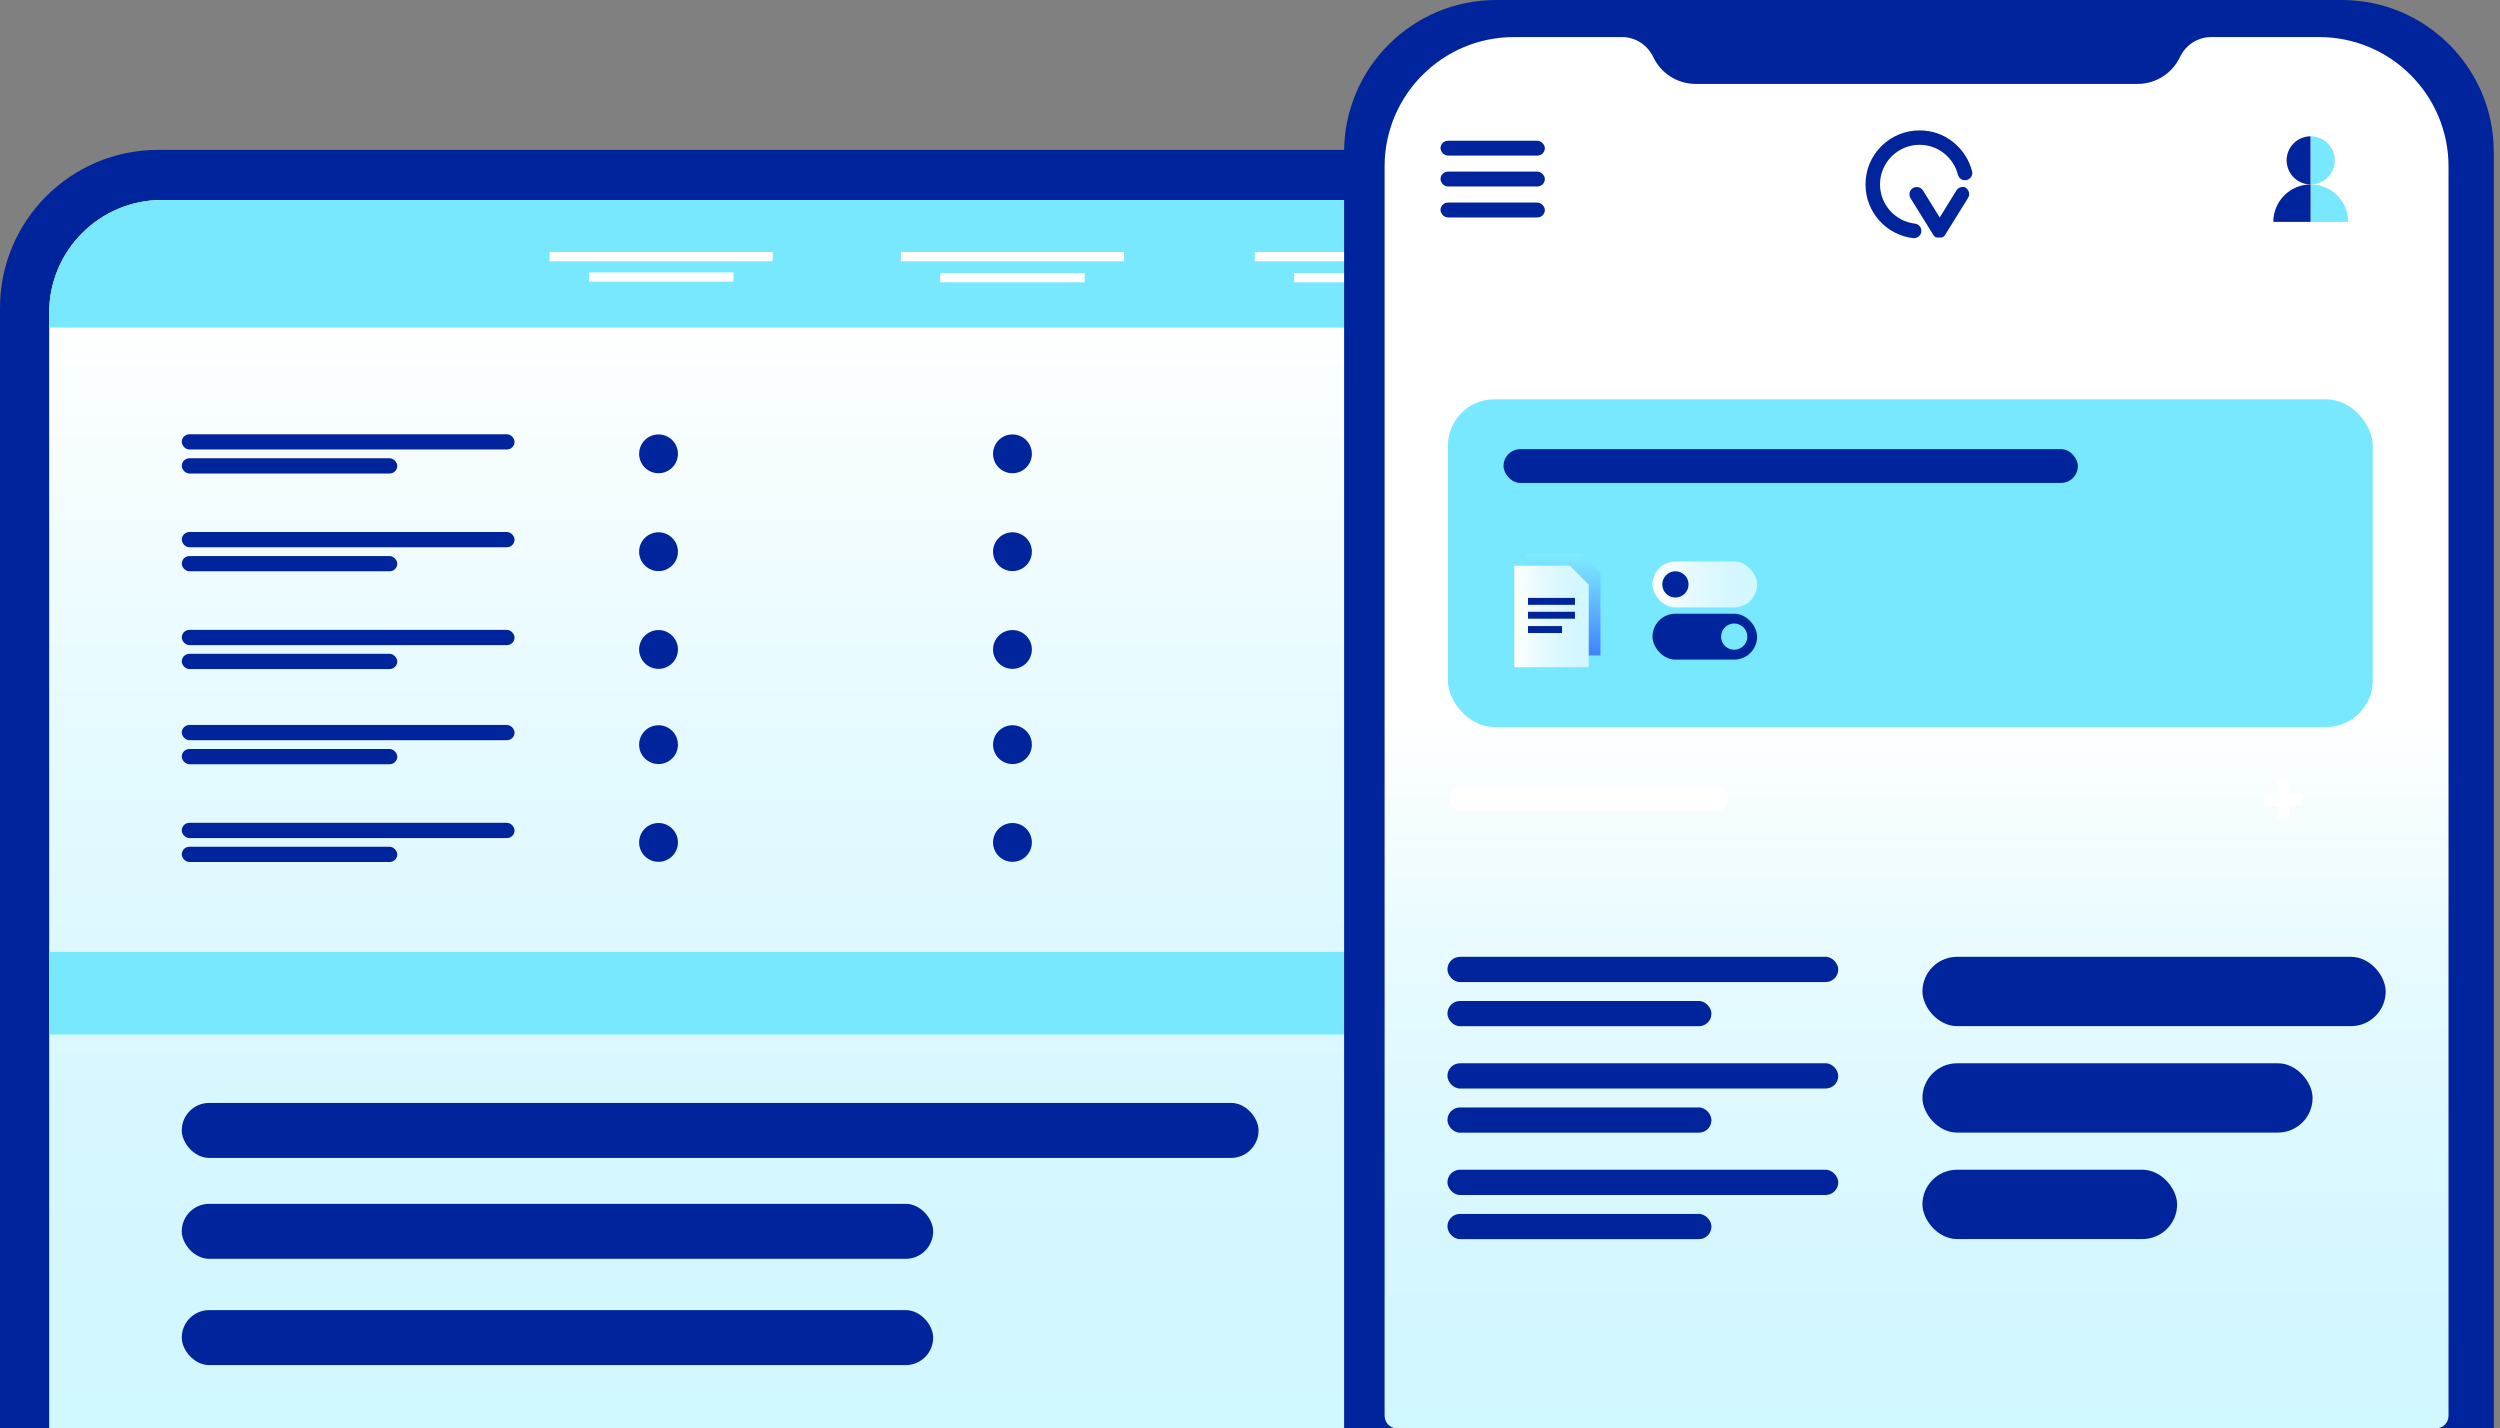
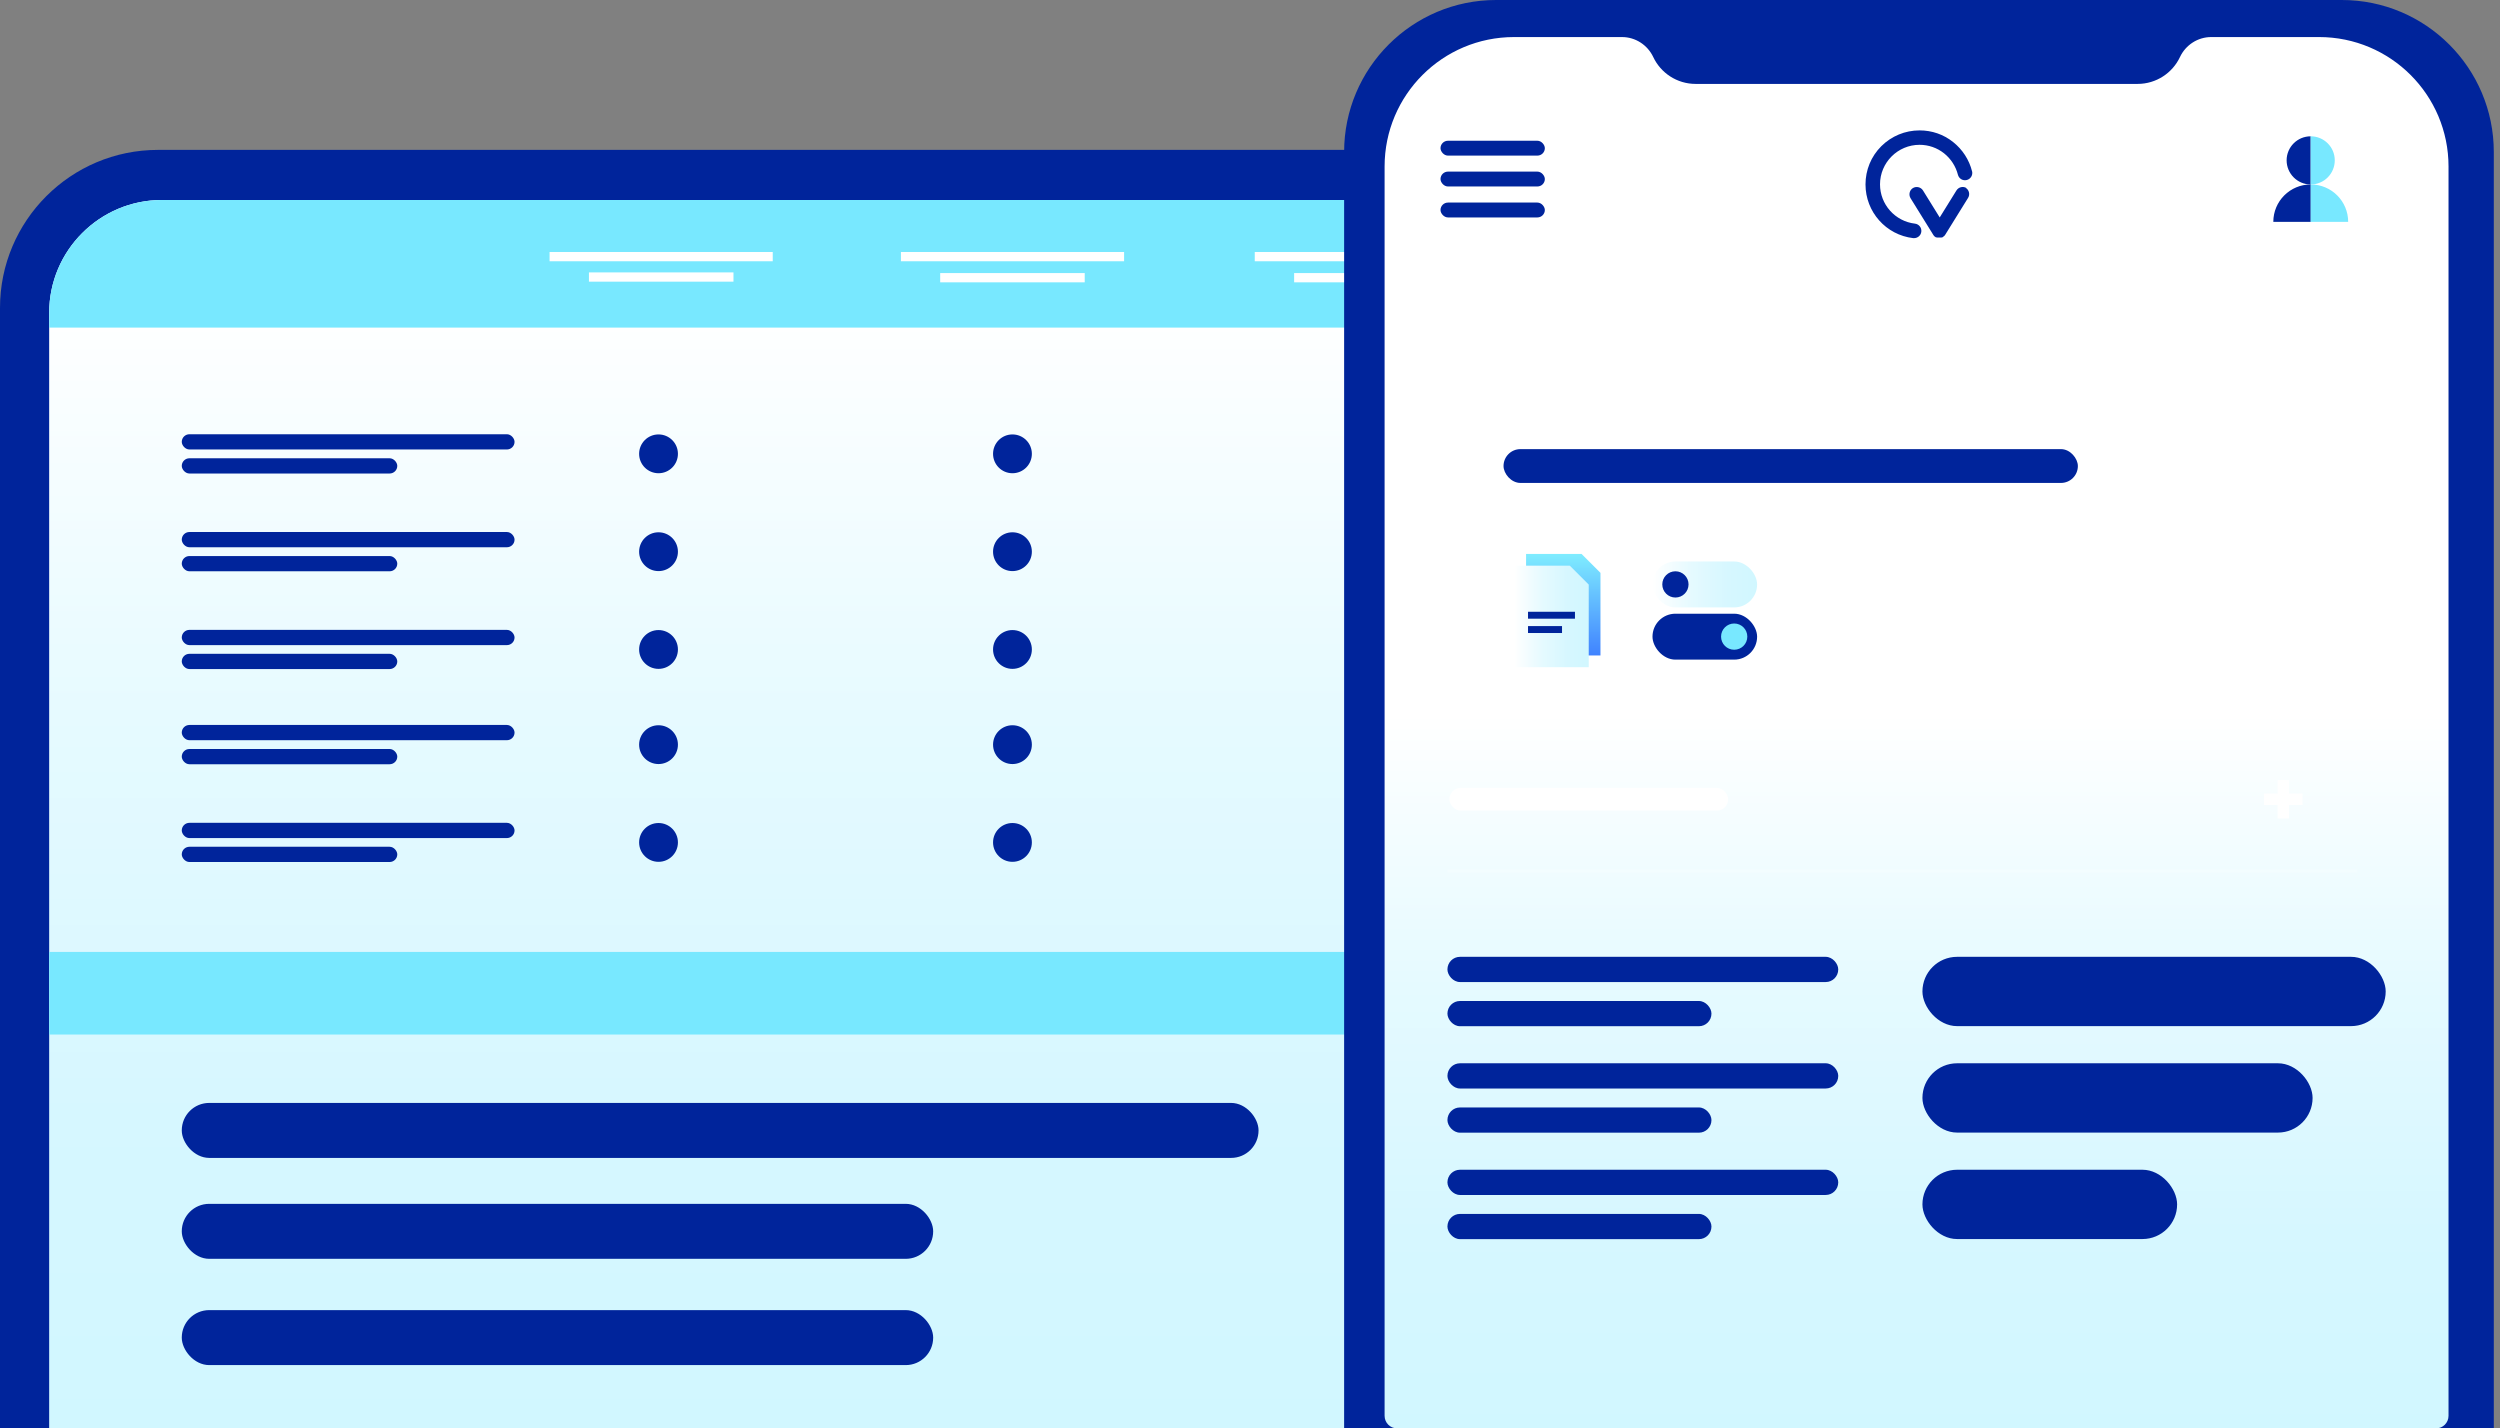
<svg xmlns="http://www.w3.org/2000/svg" xmlns:xlink="http://www.w3.org/1999/xlink" id="Layer_1" viewBox="0 0 270.53 154.57">
  <rect x="0" y="0" width="270.53" height="154.57" fill="#808080" stroke="none" />
  <defs>
    <style>.cls-1,.cls-2,.cls-3,.cls-4{fill:none;}.cls-5{fill:url(#linear-gradient);}.cls-6{clip-path:url(#clippath);}.cls-7{fill:#00249b;}.cls-8{fill:#fff;}.cls-9{fill:#78e8ff;}.cls-2{stroke-linecap:square;stroke-width:1.24px;}.cls-2,.cls-3,.cls-4{stroke:#fff;stroke-miterlimit:10;}.cls-10{fill:url(#linear-gradient-3);}.cls-11{fill:url(#linear-gradient-4);}.cls-12{fill:url(#linear-gradient-2);}.cls-13{fill:url(#linear-gradient-5);}.cls-3{stroke-width:.37px;}.cls-3,.cls-4{opacity:.2;}.cls-4{stroke-width:.35px;}</style>
    <clipPath id="clippath">
      <path class="cls-1" d="M5.32,154.57V33.85c0-6.74,5.47-12.21,12.21-12.21H247.44c6.74,0,12.21,5.47,12.21,12.21v120.72" />
    </clipPath>
    <linearGradient id="linear-gradient" x1="132.48" y1="33.29" x2="132.48" y2="154.74" gradientUnits="userSpaceOnUse">
      <stop offset="0" stop-color="#fff" />
      <stop offset=".38" stop-color="#e5faff" />
      <stop offset=".72" stop-color="#d6f7ff" />
      <stop offset="1" stop-color="#d1f7ff" />
    </linearGradient>
    <linearGradient id="linear-gradient-2" x1="207.4" y1="77.21" x2="207.4" y2="155.17" xlink:href="#linear-gradient" />
    <linearGradient id="linear-gradient-3" x1="169.17" y1="59.5" x2="169.17" y2="71.08" gradientUnits="userSpaceOnUse">
      <stop offset="0" stop-color="#82f1ff" />
      <stop offset="1" stop-color="#3f81ff" />
    </linearGradient>
    <linearGradient id="linear-gradient-4" x1="163.87" y1="66.7" x2="171.92" y2="66.7" xlink:href="#linear-gradient" />
    <linearGradient id="linear-gradient-5" x1="178.82" y1="63.24" x2="190.14" y2="63.24" xlink:href="#linear-gradient" />
  </defs>
  <g>
    <path class="cls-7" d="M17.1,16.22H247.87c9.44,0,17.1,7.66,17.1,17.1v121.25H0V33.32C0,23.88,7.66,16.22,17.1,16.22Z" />
    <g class="cls-6">
      <g>
        <path class="cls-5" d="M5.32,154.57V33.85c0-6.74,5.47-12.21,12.21-12.21H247.44c6.74,0,12.21,5.47,12.21,12.21v120.72" />
        <rect class="cls-9" x="5.32" y="103.01" width="254.33" height="8.94" />
        <rect class="cls-7" x="19.67" y="119.35" width="116.52" height="5.95" rx="2.97" ry="2.97" />
        <rect class="cls-7" x="19.67" y="130.27" width="81.31" height="5.95" rx="2.97" ry="2.97" />
        <rect class="cls-7" x="19.67" y="141.77" width="81.31" height="5.95" rx="2.97" ry="2.97" />
        <rect class="cls-9" x="5.32" y="21.62" width="254.33" height="13.83" />
        <rect class="cls-7" x="19.67" y="46.99" width="36.01" height="1.65" rx=".83" ry=".83" />
        <rect class="cls-7" x="19.67" y="49.59" width="23.32" height="1.65" rx=".83" ry=".83" />
        <rect class="cls-8" x="59.47" y="27.27" width="24.15" height="1" />
        <rect class="cls-8" x="63.73" y="29.48" width="15.64" height="1" />
        <rect class="cls-8" x="97.49" y="27.27" width="24.15" height="1" />
        <rect class="cls-8" x="101.74" y="29.55" width="15.64" height="1" />
        <rect class="cls-8" x="135.78" y="27.27" width="24.15" height="1" />
        <rect class="cls-8" x="140.04" y="29.55" width="15.64" height="1" />
        <rect class="cls-8" x="174.08" y="27.27" width="24.15" height="1" />
        <rect class="cls-8" x="178.33" y="29.55" width="15.64" height="1" />
        <rect class="cls-8" x="212.37" y="27.27" width="24.15" height="1" />
        <rect class="cls-8" x="216.63" y="29.55" width="15.64" height="1" />
        <rect class="cls-8" x="244.42" y="27.28" width="6.22" height="1" transform="translate(495.06 55.56) rotate(180)" />
        <rect class="cls-8" x="254.9" y="29.57" width="15.64" height="1" />
        <rect class="cls-7" x="19.67" y="57.57" width="36.01" height="1.65" rx=".83" ry=".83" />
        <rect class="cls-7" x="19.67" y="60.17" width="23.32" height="1.65" rx=".83" ry=".83" />
        <rect class="cls-7" x="19.67" y="68.16" width="36.01" height="1.65" rx=".83" ry=".83" />
        <rect class="cls-7" x="19.67" y="70.75" width="23.32" height="1.65" rx=".83" ry=".83" />
        <circle class="cls-7" cx="71.26" cy="49.11" r="2.1" />
        <circle class="cls-7" cx="109.56" cy="49.11" r="2.1" />
        <circle class="cls-7" cx="147.85" cy="49.11" r="2.1" />
        <circle class="cls-7" cx="186.15" cy="49.11" r="2.1" />
        <circle class="cls-7" cx="224.44" cy="49.11" r="2.1" />
        <circle class="cls-7" cx="262.74" cy="49.11" r="2.1" />
        <circle class="cls-7" cx="71.26" cy="59.7" r="2.1" />
        <circle class="cls-7" cx="109.56" cy="59.7" r="2.1" />
        <circle class="cls-7" cx="147.85" cy="59.7" r="2.1" />
-         <circle class="cls-7" cx="186.15" cy="59.7" r="2.1" />
        <circle class="cls-7" cx="224.44" cy="59.7" r="2.1" />
        <circle class="cls-7" cx="262.74" cy="59.7" r="2.1" />
        <circle class="cls-7" cx="71.26" cy="70.28" r="2.1" />
        <circle class="cls-7" cx="109.56" cy="70.28" r="2.1" />
        <circle class="cls-7" cx="147.85" cy="70.28" r="2.1" />
        <circle class="cls-7" cx="186.15" cy="70.28" r="2.1" />
        <circle class="cls-7" cx="224.44" cy="70.28" r="2.1" />
        <circle class="cls-7" cx="262.74" cy="70.28" r="2.1" />
        <rect class="cls-7" x="19.67" y="78.45" width="36.01" height="1.65" rx=".83" ry=".83" />
        <rect class="cls-7" x="19.67" y="81.05" width="23.32" height="1.65" rx=".83" ry=".83" />
        <rect class="cls-7" x="19.67" y="89.04" width="36.01" height="1.65" rx=".83" ry=".83" />
        <rect class="cls-7" x="19.67" y="91.63" width="23.32" height="1.65" rx=".83" ry=".83" />
        <circle class="cls-7" cx="71.26" cy="80.58" r="2.1" />
        <circle class="cls-7" cx="109.56" cy="80.58" r="2.1" />
        <circle class="cls-7" cx="147.85" cy="80.58" r="2.1" />
        <circle class="cls-7" cx="186.15" cy="80.58" r="2.1" />
        <circle class="cls-7" cx="224.44" cy="80.58" r="2.1" />
        <circle class="cls-7" cx="262.74" cy="80.58" r="2.1" />
        <circle class="cls-7" cx="71.26" cy="91.16" r="2.1" />
        <circle class="cls-7" cx="109.56" cy="91.16" r="2.1" />
        <circle class="cls-7" cx="147.85" cy="91.16" r="2.1" />
        <circle class="cls-7" cx="186.15" cy="91.16" r="2.1" />
        <circle class="cls-7" cx="224.44" cy="91.16" r="2.1" />
        <circle class="cls-7" cx="262.74" cy="91.16" r="2.1" />
      </g>
    </g>
  </g>
  <g>
    <g>
-       <path class="cls-7" d="M161.89,0h91.52c9.08,0,16.45,7.37,16.45,16.45V154.57h-124.41V16.45c0-9.08,7.37-16.45,16.45-16.45Z" />
+       <path class="cls-7" d="M161.89,0h91.52c9.08,0,16.45,7.37,16.45,16.45V154.57h-124.41V16.45c0-9.08,7.37-16.45,16.45-16.45" />
      <g>
        <path class="cls-12" d="M250.96,4.01h-11.68c-1.45,0-2.76,.85-3.38,2.16-.81,1.72-2.56,2.91-4.59,2.91h-47.82c-2.03,0-3.78-1.19-4.59-2.91-.62-1.31-1.93-2.16-3.38-2.16h-11.68c-7.74,0-14.01,6.27-14.01,14.01V153.21c0,.75,.61,1.36,1.36,1.36h112.41c.75,0,1.36-.61,1.36-1.36V18.02c0-7.74-6.27-14.01-14.01-14.01Z" />
        <g>
          <rect class="cls-7" x="155.88" y="15.23" width="11.29" height="1.61" rx=".81" ry=".81" />
          <rect class="cls-7" x="155.88" y="18.57" width="11.29" height="1.61" rx=".81" ry=".81" />
          <rect class="cls-7" x="155.88" y="21.92" width="11.29" height="1.61" rx=".81" ry=".81" />
          <line class="cls-4" x1="156.68" y1="32.66" x2="256.34" y2="32.66" />
-           <rect class="cls-9" x="156.68" y="43.21" width="100.08" height="35.46" rx="5.03" ry="5.03" />
          <g>
            <polygon class="cls-10" points="171.14 59.94 165.14 59.94 165.14 70.93 173.19 70.93 173.19 61.99 171.14 59.94" />
            <polygon class="cls-11" points="169.87 61.21 163.87 61.21 163.87 72.2 171.92 72.2 171.92 63.26 169.87 61.21" />
            <g>
-               <rect class="cls-7" x="165.35" y="64.7" width="5.08" height=".75" />
              <rect class="cls-7" x="165.35" y="66.2" width="5.08" height=".75" />
              <rect class="cls-7" x="165.35" y="67.75" width="3.68" height=".75" />
            </g>
          </g>
          <g>
            <rect class="cls-13" x="178.82" y="60.76" width="11.32" height="4.97" rx="2.48" ry="2.48" />
            <circle class="cls-7" cx="181.3" cy="63.24" r="1.42" />
            <rect class="cls-7" x="178.82" y="66.41" width="11.32" height="4.97" rx="2.48" ry="2.48" transform="translate(368.96 137.79) rotate(-180)" />
            <circle class="cls-9" cx="187.66" cy="68.89" r="1.42" />
          </g>
          <g>
            <g>
              <path class="cls-7" d="M247.44,17.35c0,1.44,1.17,2.61,2.6,2.61v-5.21c-1.44,0-2.6,1.17-2.6,2.6Z" />
              <path class="cls-9" d="M252.65,17.35c0-1.44-1.17-2.6-2.6-2.6v5.21c1.44,0,2.6-1.17,2.6-2.61Z" />
              <path class="cls-7" d="M246,24.01h4.05v-4.05c-2.24,0-4.05,1.81-4.05,4.05Z" />
              <path class="cls-9" d="M250.05,19.96v4.05h4.05c0-2.24-1.81-4.05-4.05-4.05Z" />
            </g>
            <rect class="cls-8" x="254.63" y="14.94" width=".82" height="3.44" />
            <rect class="cls-8" x="254.63" y="14.94" width=".82" height="3.44" transform="translate(238.38 271.7) rotate(-90)" />
          </g>
          <line class="cls-3" x1="156.63" y1="94.26" x2="255.1" y2="94.26" />
          <g>
            <line class="cls-2" x1="247.08" y1="85.03" x2="247.08" y2="87.95" />
            <line class="cls-2" x1="245.61" y1="86.49" x2="248.54" y2="86.49" />
          </g>
          <g>
            <rect class="cls-7" x="208.03" y="103.54" width="50.13" height="7.5" rx="3.75" ry="3.75" />
            <rect class="cls-7" x="156.63" y="103.54" width="42.29" height="2.73" rx="1.36" ry="1.36" />
            <rect class="cls-7" x="156.63" y="108.32" width="28.57" height="2.73" rx="1.36" ry="1.36" />
            <rect class="cls-7" x="156.63" y="115.06" width="42.29" height="2.73" rx="1.36" ry="1.36" />
            <rect class="cls-7" x="156.63" y="119.84" width="28.57" height="2.73" rx="1.36" ry="1.36" />
            <rect class="cls-7" x="156.63" y="126.58" width="42.29" height="2.73" rx="1.36" ry="1.36" />
            <rect class="cls-7" x="156.63" y="131.36" width="28.57" height="2.73" rx="1.36" ry="1.36" />
            <rect class="cls-7" x="208.03" y="115.06" width="42.22" height="7.5" rx="3.75" ry="3.75" />
            <rect class="cls-7" x="208.03" y="126.58" width="27.56" height="7.5" rx="3.75" ry="3.75" />
          </g>
          <rect class="cls-8" x="156.84" y="85.26" width="30.17" height="2.46" rx="1.23" ry="1.23" />
          <rect class="cls-7" x="162.7" y="48.6" width="62.15" height="3.66" rx="1.83" ry="1.83" />
        </g>
      </g>
    </g>
    <g>
      <path class="cls-7" d="M213.4,18.54c-.31-1.25-1.04-2.37-2.05-3.17-1.04-.83-2.3-1.26-3.63-1.26-1.56,0-3.03,.61-4.14,1.71-1.11,1.11-1.71,2.58-1.71,4.14,0,2.97,2.22,5.47,5.17,5.81,.03,0,.06,0,.09,0,.39,0,.74-.3,.78-.7,.05-.43-.26-.82-.69-.87-2.15-.25-3.78-2.08-3.78-4.25,0-2.36,1.92-4.28,4.28-4.28,.97,0,1.89,.32,2.65,.92,.74,.59,1.27,1.41,1.5,2.32,.11,.42,.53,.68,.96,.57,.42-.11,.68-.53,.57-.96Z" />
      <path class="cls-7" d="M212.8,20.35c-.37-.23-.86-.11-1.09,.26l-1.81,2.92-1.81-2.92c-.23-.37-.72-.48-1.09-.26-.37,.23-.48,.72-.26,1.09l2.48,4s0,0,0,0c.02,.03,.04,.06,.06,.08,0,0,0,0,0,0,0,.01,.02,.02,.03,.03,0,0,0,0,0,0,.01,.01,.02,.02,.03,.03,0,0,0,0,0,0,0,0,.02,.01,.02,.02,0,0,.01,0,.02,.01,0,0,.01,0,.02,.01,0,0,.01,.01,.02,.02,0,0,0,0,.01,0,0,0,.02,.01,.02,.02,0,0,0,0,0,0,0,0,0,0,0,0,.01,0,.03,.02,.04,.02,0,0,0,0,.01,0,.01,0,.02,.01,.03,.01,0,0,.02,0,.02,0,0,0,.02,0,.02,0,0,0,.02,0,.03,.01,0,0,.01,0,.02,0,.01,0,.02,0,.03,0,0,0,0,0,.01,0,.01,0,.02,0,.04,0,0,0,0,0,.01,0,.01,0,.02,0,.04,0,0,0,0,0,.01,0,.01,0,.02,0,.04,0,.01,0,.02,0,.03,0,0,0,.01,0,.02,0,0,0,0,0,0,0s0,0,0,0c0,0,.01,0,.02,0,.01,0,.02,0,.03,0,.01,0,.02,0,.04,0,0,0,0,0,.01,0,.01,0,.02,0,.04,0,0,0,0,0,.01,0,.01,0,.02,0,.04,0,0,0,0,0,.01,0,.01,0,.02,0,.03,0,0,0,.01,0,.02,0,0,0,.02,0,.03-.01,0,0,.02,0,.02,0,0,0,.02,0,.02,0,.01,0,.02,0,.03-.02,0,0,0,0,.01,0,.02,0,.03-.02,.04-.03,0,0,0,0,0,0,0,0,0,0,0,0,0,0,.02-.01,.02-.02,0,0,0,0,.01,0,0,0,.01-.01,.02-.02,0,0,.01,0,.02-.01,0,0,.01,0,.02-.02,0,0,.01-.01,.02-.02,0,0,0,0,.01,0,.01-.01,.02-.02,.03-.03,0,0,0,0,0,0,0,0,.02-.02,.03-.03,0,0,0,0,0,0,.02-.03,.04-.05,.06-.08,0,0,0,0,0,0l2.48-4c.23-.37,.11-.86-.26-1.09Z" />
    </g>
  </g>
</svg>